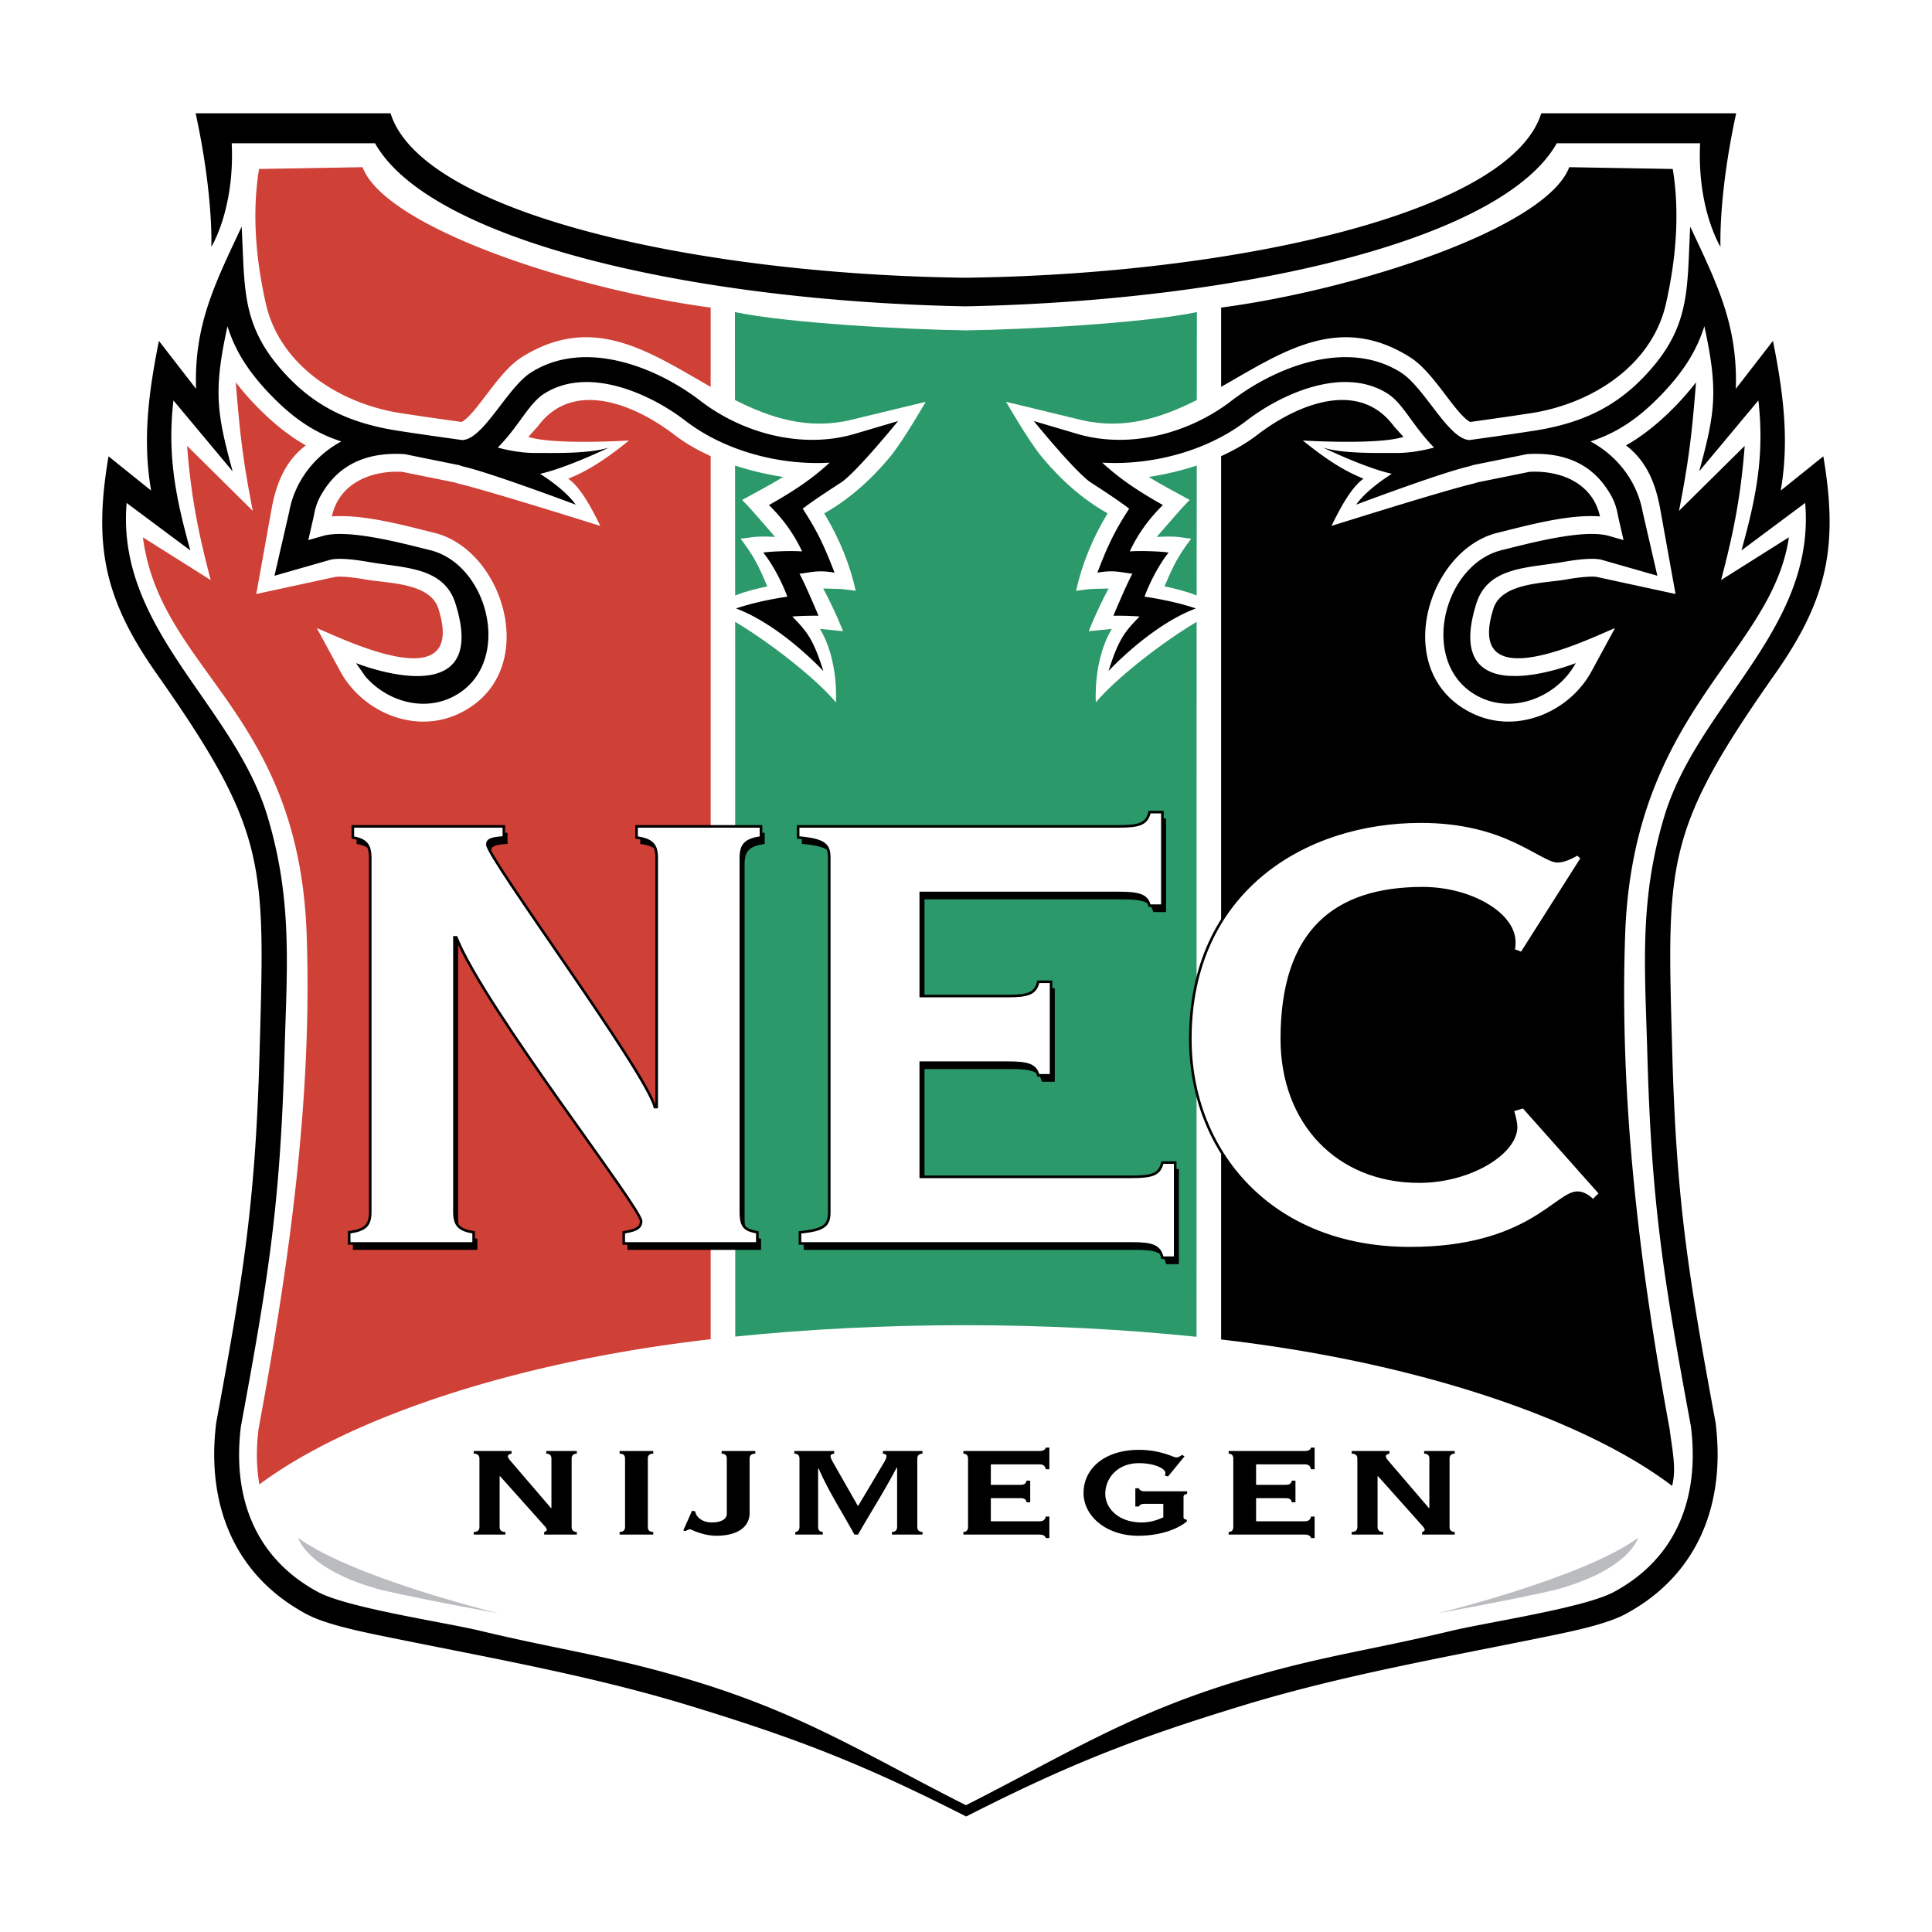
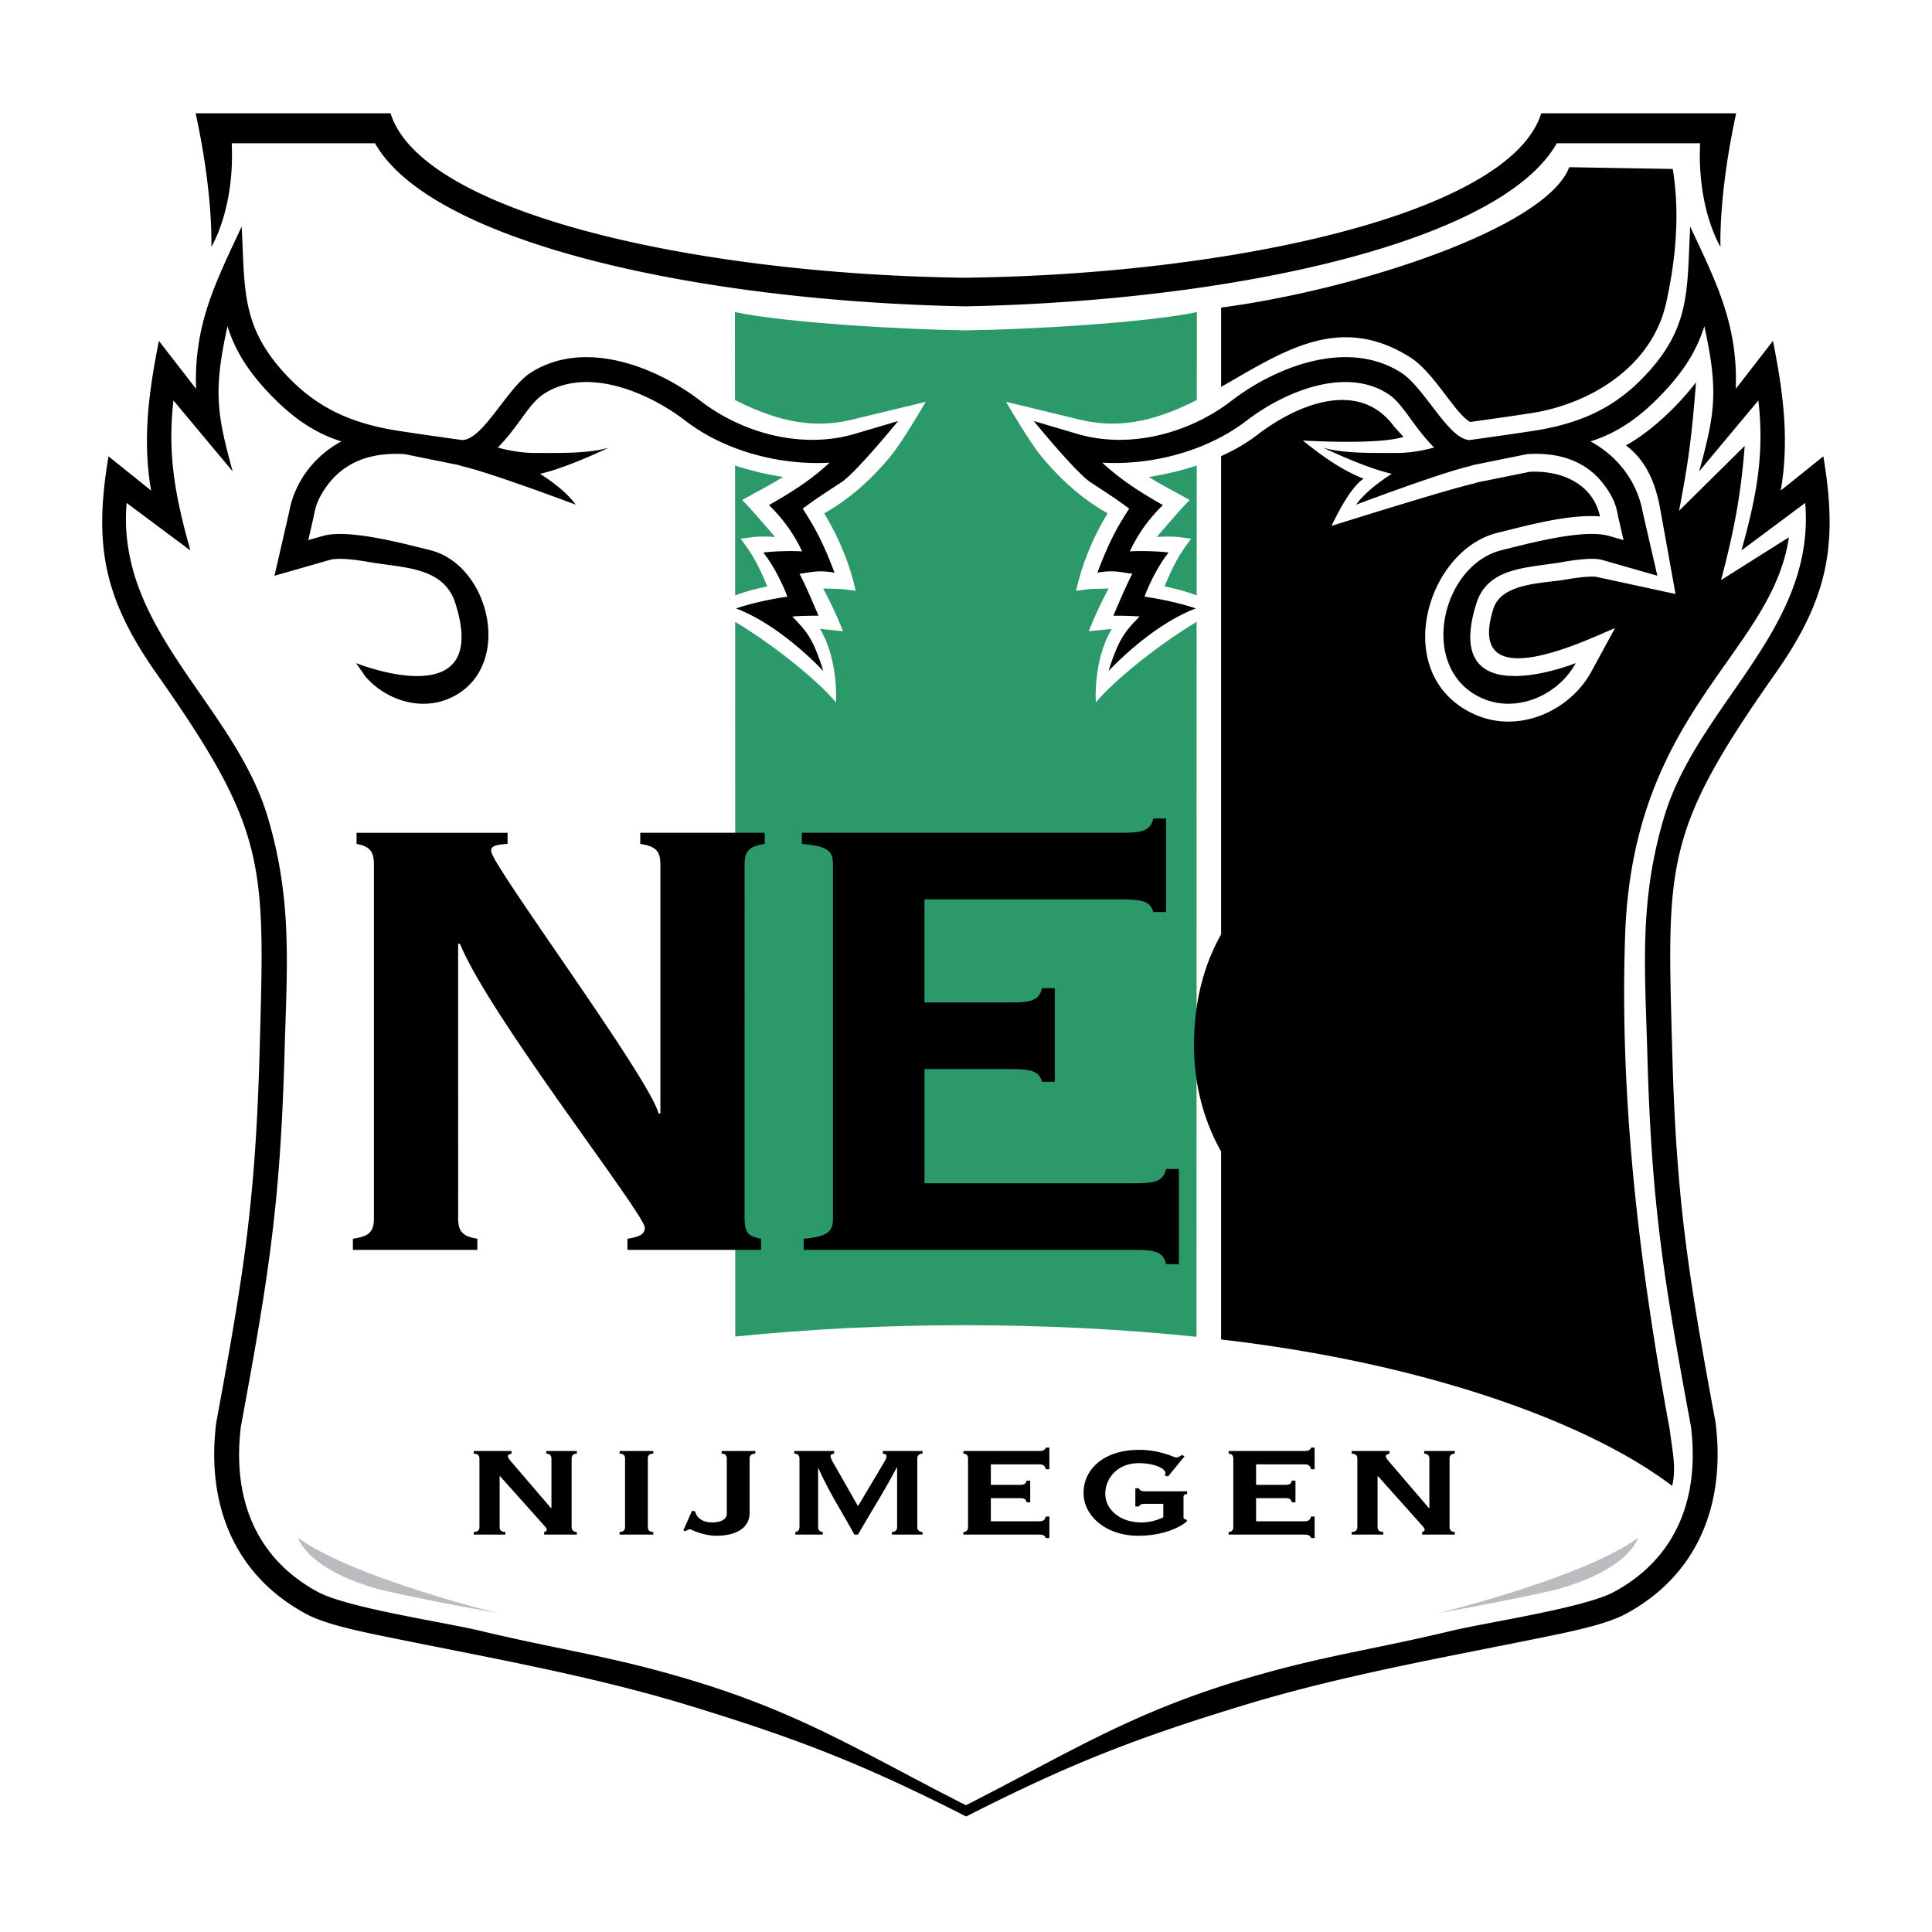
<svg xmlns="http://www.w3.org/2000/svg" width="2500" height="2500" viewBox="0 0 192.756 192.756">
  <g fill-rule="evenodd" clip-rule="evenodd">
    <path fill="#fff" d="M0 0h192.756v192.756H0V0z" />
    <path d="M17.766 11.683l-.468-2.156h22.964C44.97 24.676 92.27 25.883 96.298 25.933c3.985-.05 51.442-1.274 56.145-16.405h22.965c-1.014 4.663-1.945 9.384-1.992 14.174-.012 3.507.764 6.821 1.244 10.258l3.191-4.118c.994 4.975 2.117 9.956 1.977 15.068l3.32-2.668c1.834 10.907 2.043 16.552-4.6 25.999-11.156 15.865-10.436 19.104-9.943 36.825.41 14.784 1.619 22.107 4.299 36.598 1.08 8.607-1.836 16.557-9.82 20.893-1.928 1.056-4.928 1.746-7.787 2.335-22.943 4.729-37.652 7.514-58.92 18.338-21.226-10.804-36.069-13.617-58.968-18.338-2.864-.59-5.869-1.28-7.797-2.34-7.978-4.336-10.891-12.283-9.811-20.888 2.954-15.98 4.824-31.946 4.484-48.213-.477-22.775-19.19-24.684-15.232-48.219l.503-2.991 3.321 2.668c-.142-5.113.983-10.094 1.976-15.068l3.15 4.065.092-.678c.23-1.589.538-3.064.78-4.649l.03-.21c.294-2.148.429-4.94.264-7.385-.17-2.231-.556-5.398-1.403-9.301z" fill="#fff" />
    <path d="M73.325 31.138c5.138 1.083 17.056 1.751 23.043 1.821 5.987-.07 17.905-.738 23.044-1.821l-.008 8.772c-3.525 1.784-7.26 3-11.539 1.989l-7.49-1.811s2.266 3.939 3.547 5.476c.904 1.084 3.182 3.751 6.58 5.652-1.559 2.593-2.572 5.155-3.141 7.728 1.756-.258 1.865-.175 3.242-.228-1.277 2.399-1.977 4.261-1.977 4.261l2.301-.233c-1.893 3.138-1.596 7.339-1.596 7.339 1.809-2.196 6.295-5.796 10.057-8.039l-.01 71.329c-7.295-.752-15.062-1.157-23.121-1.157-7.976 0-15.668.397-22.901 1.135l-.008-71.307c3.76 2.243 8.247 5.843 10.055 8.039 0 0 .297-4.201-1.595-7.339l2.3.233s-.698-1.862-1.976-4.261c1.377.053 1.486-.03 3.242.228-.568-2.572-1.583-5.134-3.141-7.728 3.399-1.901 5.678-4.568 6.581-5.652 1.28-1.537 3.547-5.476 3.547-5.476l-7.49 1.811c-4.28 1.012-8.013-.205-11.541-1.989l-.005-8.772z" fill="#2b9969" />
-     <path d="M70.905 45.508v88.108c-20.184 2.305-36.521 8.132-45.025 14.486-.302-1.707-.326-3.557-.086-5.517 2.996-16.212 5.389-32.823 4.802-49.363C29.802 70.876 16 66.983 14.258 53.608l6.766 4.267c-1.202-4.574-1.953-8.184-2.358-13.39l6.554 6.482c-.969-5.001-1.273-7.497-1.697-12.823 1.803 2.34 4.404 4.855 6.991 6.294-2.054 1.55-2.949 3.798-3.406 6.269l-1.54 8.558 7.824-1.694c.237-.067 1.206-.085 3.106.249 2.196.387 6.413.31 7.237 2.898 2.947 9.265-9.807 2.88-12.127 1.949l2.357 4.339c2.133 3.927 7.302 6.302 11.772 4.215 8.333-3.89 4.729-16.312-2.415-18.065-3.051-.749-7.065-1.872-10.214-1.631.719-3.287 3.864-4.614 7.024-4.45l5.202 1.053.387.121c2.759.629 14.169 4.221 14.169 4.221-.93-1.929-2.054-3.931-3.194-4.708 1.441-.595 3.131-1.437 6.058-3.813 0 0-7.503.467-10.042-.362l.93-1.029c3.535-4.826 9.78-2.147 13.65.829 1.078.826 2.304 1.531 3.613 2.121zm-45.06-28.649l10.327-.179c2.304 6.078 21.248 12.227 34.732 14.007v7.909c-6.072-3.445-11.748-7.449-18.877-2.939-2.372 1.5-4.44 5.597-5.966 6.442a384.787 384.787 0 0 1-6.159-.892c-5.971-.948-11.991-4.712-13.39-10.961-.995-4.448-1.379-9.008-.667-13.387z" fill="#cf4037" />
    <path d="M121.832 45.508c1.309-.59 2.535-1.295 3.611-2.122 3.871-2.976 10.117-5.655 13.65-.829l.93 1.029c-2.539.829-10.041.362-10.041.362 2.928 2.376 4.617 3.218 6.057 3.813-1.139.777-2.264 2.779-3.193 4.708 0 0 11.41-3.592 14.17-4.221l.387-.121 5.201-1.053c3.16-.164 6.305 1.163 7.025 4.45-3.15-.241-7.164.882-10.215 1.631-7.143 1.753-10.748 14.176-2.414 18.065 4.469 2.087 9.639-.288 11.771-4.215l2.357-4.339c-2.32.931-15.074 7.316-12.127-1.949.824-2.588 5.041-2.512 7.236-2.898 1.9-.334 2.871-.316 3.107-.249l7.824 1.694-1.541-8.558c-.457-2.47-1.352-4.718-3.404-6.269 2.586-1.439 5.188-3.954 6.99-6.294-.426 5.327-.729 7.822-1.697 12.823l6.553-6.482c-.404 5.206-1.154 8.816-2.357 13.39l6.766-4.267c-1.719 11.668-15.543 17.268-16.336 39.615-.588 16.54 1.441 33.151 4.439 49.363.244 2.017.695 3.872.248 5.663-8.418-6.401-24.762-12.273-44.998-14.607V45.508h.001zm45.059-28.649c.713 4.379.33 8.938-.666 13.388-1.398 6.249-7.418 10.013-13.391 10.961a396.24 396.24 0 0 1-6.158.892c-1.525-.846-3.596-4.942-5.967-6.442-7.129-4.509-12.805-.505-18.877 2.939v-7.909c13.484-1.78 32.43-7.93 34.732-14.007l10.327.178z" />
    <path d="M29.744 153.435c5.496 3.996 19.952 7.516 19.952 7.516s-7.116-1.273-11.643-2.318c-7.476-2.009-8.309-5.198-8.309-5.198z" fill="#bbbcbf" />
    <path d="M73.347 59.411l-.01-12.962c1.58.52 3.21.895 4.788 1.137-1.369.857-2.676 1.506-4.083 2.297 1.039 1.028 2.314 2.595 3.293 3.686-2.36-.13-2.519.117-3.448.168 1.239 1.653 1.704 2.479 2.664 4.767-1.002.212-2.098.469-3.204.907zM119.391 59.411l.01-12.962c-1.58.52-3.211.895-4.787 1.137 1.367.857 2.676 1.506 4.082 2.297-1.039 1.028-2.314 2.595-3.293 3.686 2.359-.13 2.518.117 3.447.168-1.238 1.653-1.703 2.479-2.664 4.767 1.002.212 2.097.469 3.205.907z" fill="#2b9969" />
    <path d="M47.626 124.698v-1.107c-1.461-.237-1.918-.712-1.918-2.057V94.163h.183c2.921 7.199 18.443 26.975 18.443 28.321 0 .791-.822.949-1.735 1.107v1.107H75.93v-1.107c-1.187-.237-1.644-.475-1.644-2.057V86.252c0-1.345.457-1.819 2.009-2.057v-1.107H63.878v1.107c1.552.237 2.009.711 2.009 2.057v24.84h-.183c-.913-3.56-16.708-24.84-16.708-26.185 0-.474.365-.633 1.643-.711v-1.107H35.574v1.107c1.278.237 1.734.711 1.734 2.057v35.282c0 1.345-.456 1.819-2.1 2.057v1.107h12.418v-.001zM92.236 106.661h8.617c2.1 0 2.83.237 3.104 1.267h1.279v-9.335h-1.279c-.273 1.187-1.004 1.424-3.104 1.424h-8.617V89.732h19.723c2.1 0 2.83.237 3.104 1.266h1.277v-9.334h-1.277c-.273 1.187-1.004 1.424-3.104 1.424H80.001v1.107c2.647.237 3.104.711 3.104 2.057v35.282c0 1.345-.457 1.819-2.921 2.057v1.107h33.052c2.1 0 2.83.238 3.104 1.424h1.279v-9.492h-1.279c-.273 1.187-1.004 1.424-3.104 1.424h-21v-11.393zM157.75 85.856c-.822.474-1.461.712-2.01.712-.73 0-2.008-.949-4.199-1.978s-5.205-1.978-9.404-1.978c-11.688 0-23.01 6.962-23.01 21.675 0 11.234 8.035 20.885 21.914 20.885 11.777 0 14.609-5.537 16.709-5.537.547 0 1.096.316 1.551.791l.73-.712-7.668-8.623-1.096.316c.182.396.365 1.345.365 1.661 0 2.61-4.566 5.459-9.68 5.459-8.125 0-13.695-5.854-13.695-14.24 0-10.758 5.297-15.03 14.061-15.03 4.748 0 9.131 2.532 9.131 5.38 0 .237 0 .553-.092.791l.822.316 6.025-9.493-.454-.395z" />
-     <path d="M47.256 124.058v-1.106c-1.461-.238-1.917-.712-1.917-2.058V93.522h.183c2.922 7.198 18.443 26.976 18.443 28.32 0 .791-.822.949-1.735 1.108v1.106h13.33v-1.106c-1.187-.238-1.644-.476-1.644-2.058V85.611c0-1.345.457-1.819 2.009-2.056v-1.108H63.508v1.108c1.552.237 2.009.711 2.009 2.056v24.84h-.183c-.913-3.56-16.708-24.84-16.708-26.185 0-.475.365-.632 1.643-.711v-1.108H35.204v1.108c1.278.237 1.734.711 1.734 2.056v35.282c0 1.346-.457 1.819-2.1 2.058v1.106h12.418v.001zM91.866 106.021h8.618c2.1 0 2.83.237 3.104 1.266h1.277v-9.335h-1.277c-.273 1.187-1.004 1.425-3.104 1.425h-8.618V89.092h19.722c2.1 0 2.83.238 3.104 1.266h1.279v-9.334h-1.279c-.273 1.187-1.004 1.424-3.104 1.424H79.631v1.108c2.647.237 3.104.711 3.104 2.056v35.282c0 1.346-.457 1.819-2.921 2.058v1.106h33.053c2.1 0 2.83.237 3.104 1.425h1.279v-9.493h-1.279c-.273 1.186-1.004 1.424-3.104 1.424H91.866v-11.393zM157.379 85.216c-.822.475-1.461.712-2.008.712-.73 0-2.01-.949-4.201-1.978s-5.203-1.978-9.404-1.978c-11.686 0-23.008 6.961-23.008 21.676 0 11.233 8.035 20.885 21.912 20.885 11.779 0 14.609-5.538 16.709-5.538.549 0 1.096.316 1.553.791l.73-.712-7.67-8.623-1.096.317c.184.395.365 1.344.365 1.661 0 2.61-4.564 5.458-9.678 5.458-8.127 0-13.695-5.854-13.695-14.239 0-10.759 5.295-15.031 14.061-15.031 4.748 0 9.131 2.531 9.131 5.379 0 .237 0 .554-.092.791l.822.316 6.025-9.493-.456-.394z" fill="#fff" stroke="#000" stroke-width=".258" stroke-miterlimit="2.613" />
    <path d="M50.416 153.106v-.265c-.336 0-.568-.134-.568-.493v-5.061h.051l4.368 4.89c.207.208.284.36.284.455 0 .075-.104.19-.258.209v.265h3.256v-.265c-.284 0-.517-.134-.517-.493v-6.823c0-.36.232-.492.517-.492v-.267H54.5v.267c.284 0 .517.132.517.492v4.929h-.052l-3.721-4.341c-.155-.189-.595-.646-.568-.815 0-.133.103-.209.362-.265v-.267h-3.773v.267c.336 0 .568.132.568.492v6.823c0 .359-.232.493-.568.493v.265h3.151zM65.177 153.106v-.265c-.336 0-.542-.134-.542-.493v-6.823c0-.36.207-.492.542-.492v-.267h-3.359v.267c.336 0 .543.132.543.492v6.823c0 .359-.233.493-.543.493v.265h3.359zM71.996 144.767v.267c.311 0 .517.132.517.492v5.496c0 .587-.646.872-1.499.872-.878 0-1.551-.475-1.654-1.1l-.31-.076-.878 1.972.207.076c.155-.095.362-.189.465-.189s.362.17.827.321c.466.152 1.085.323 1.81.323 2.042 0 3.308-.835 3.308-2.274v-5.421c0-.36.232-.492.569-.492v-.267h-3.362zM82.088 153.106v-.265c-.232 0-.465-.134-.465-.493v-5.838h.052c.982 2.274 2.429 4.492 3.566 6.596h.362c1.266-2.218 2.636-4.34 3.851-6.671h.051v5.913c0 .359-.232.493-.516.493v.265h3.049v-.265c-.284 0-.517-.134-.517-.493v-6.823c0-.36.232-.492.517-.492v-.267h-3.954v.267c.232.037.362.095.362.245 0 .171-.103.398-.335.777l-2.481 4.17h-.052l-2.377-4.17c-.207-.36-.336-.606-.336-.777 0-.15.129-.208.361-.245v-.267h-3.979v.267c.284 0 .517.132.517.492v6.823c0 .359-.233.493-.414.493v.265h2.738zM96.581 152.349c0 .359-.207.493-.465.493v.265h7.547c.439 0 .594.114.672.342h.361v-2.143h-.361c-.078.322-.232.475-.672.475h-4.807v-2.312h2.895c.438 0 .594.095.672.417h.361v-2.161h-.361c-.078.322-.234.417-.672.417h-2.895v-2.046h4.807c.439 0 .594.15.672.492h.361v-2.16h-.361c-.078.227-.232.34-.672.34h-7.547v.267c.259 0 .465.132.465.492v6.822zM117.924 145.146c-.076.095-.387.266-.541.266-.207 0-.518-.19-1.111-.36a8.629 8.629 0 0 0-2.662-.398c-3.385 0-5.504 1.857-5.504 4.302 0 2.294 2.248 4.266 5.451 4.266 2.482 0 4.188-.835 4.859-1.44v-.152c-.207-.038-.336-.095-.336-.246v-2.028c0-.208.129-.265.361-.303v-.266h-4.264c-.26 0-.465-.076-.543-.303h-.361v1.819h.361c.078-.19.283-.266.543-.266h1.887v1.346c-.699.322-1.396.512-2.172.512-2.195 0-3.617-1.326-3.617-2.862 0-1.497 1.162-3.052 3.359-3.052 1.576 0 2.637.551 2.637.967 0 .076-.027.171-.053.266l.311.096 1.654-2.01-.259-.154zM123.047 152.349c0 .359-.207.493-.465.493v.265h7.545c.439 0 .596.114.672.342h.361v-2.143h-.361c-.076.322-.232.475-.672.475h-4.807v-2.312h2.895c.439 0 .594.095.672.417h.361v-2.161h-.361c-.078.322-.232.417-.672.417h-2.895v-2.046h4.807c.439 0 .596.15.672.492h.361v-2.16h-.361c-.076.227-.232.34-.672.34h-7.545v.267c.258 0 .465.132.465.492v6.822zM138.008 153.106v-.265c-.336 0-.568-.134-.568-.493v-5.061h.051l4.367 4.89c.207.208.285.36.285.455 0 .075-.104.19-.258.209v.265h3.256v-.265c-.285 0-.518-.134-.518-.493v-6.823c0-.36.232-.492.518-.492v-.267h-3.051v.267c.285 0 .518.132.518.492v4.929h-.051l-3.723-4.341c-.154-.189-.594-.646-.568-.815 0-.133.104-.209.361-.265v-.267h-3.771v.267c.336 0 .568.132.568.492v6.823c0 .359-.232.493-.568.493v.265h3.152z" />
    <path d="M163.43 153.435c-5.496 3.996-19.951 7.516-19.951 7.516s7.115-1.273 11.643-2.318c7.474-2.009 8.308-5.198 8.308-5.198z" fill="#bbbcbf" />
    <path d="M38.967 11.304c3.108 9.998 30.612 16.079 57.326 16.405 26.713-.325 54.369-6.407 57.477-16.405h19.447c-1.797 8.272-1.562 13.325-1.562 13.325s-2.348-3.742-2.035-10.336h-14.3c-5.51 9.772-31.844 15.729-58.964 16.27h-.125c-27.121-.541-53.305-6.497-58.815-16.27H23.118c.312 6.594-2.035 10.336-2.035 10.336s.234-5.053-1.563-13.325h19.447zm-23.53 55.64l.59.842c10.737 15.356 10.388 18.572 9.867 37.327-.413 14.895-1.621 22.222-4.319 36.82-1.011 8.047 1.706 15.146 8.911 19.058 1.648.906 4.371 1.553 7.299 2.156 10.239 2.111 20.746 3.909 30.744 6.947 10.982 3.339 17.636 5.931 27.865 11.138 10.23-5.207 16.833-7.799 27.816-11.138 9.998-3.038 20.504-4.836 30.744-6.947 2.928-.604 5.65-1.25 7.299-2.156 7.205-3.912 9.922-11.011 8.91-19.058-2.697-14.599-3.904-21.926-4.318-36.82-.523-18.83-.873-21.997 9.996-37.513l.271-.384c5.303-7.542 6.285-12.87 4.803-21.69l-4.252 3.417c.889-5.097.225-9.921-.775-14.934l-3.707 4.784c.213-6.403-1.906-10.536-4.547-16.184-.348 6.326.107 10.072-4.658 15.026-2.957 3.076-6.328 4.61-10.863 5.33-1.605.25-4.107.611-6.492.938-2.123-.07-4.477-5.235-6.861-6.743-5.316-3.362-12.424-.61-16.916 2.843-4.215 3.242-10.152 4.829-15.379 3.283l-4.324-1.279s3.928 4.843 5.588 6.063c1.299.85 2.691 1.738 3.928 2.678-1.277 1.985-1.996 3.3-3.172 6.386 1.727-.304 2.414.003 3.494.104-.6 1.091-1.898 4.192-1.898 4.192s1.387-.017 2.615.078c-1.441 1.492-2.074 2.182-3.098 5.443 0 0 4.193-4.555 8.713-6.246-2.381-.812-5.125-1.174-5.125-1.174.537-1.442 1.438-3.192 2.404-4.4-.568-.103-2.686-.207-3.875-.116.852-1.803 1.908-3.242 3.307-4.626-3.059-1.718-4.639-2.937-6.055-4.231 4.988.292 10.479-1.171 14.395-4.182 3.605-2.772 9.73-5.457 14.068-2.712 1.578.999 2.475 3.185 4.648 5.386 0 0-1.812.546-3.709.542-2.098-.004-5.359.087-7.363-.533 0 0 4.172 2.016 6.855 2.613-1.496.954-2.803 2.023-3.557 3.078 0 0 8.428-3.173 11.244-3.815l.412-.132 5.416-1.097c3.08-.187 6.041.584 7.969 3.494.65.98.896 1.608 1.104 2.766l.533 2.32-1.461-.418c-2.559-.731-8.078.776-10.682 1.416-4.975 1.221-7.447 8.38-4.672 12.538h.002c.604.903 1.455 1.663 2.584 2.189 2.99 1.396 6.535.236 8.59-2.188.33-.391.623-.813.867-1.264 0 0-2.684 1.077-5.34 1.263-.498.035-.973.023-1.469 0-2.701-.227-4.803-1.863-3.094-7.241 1.166-3.661 5.182-3.504 8.623-4.11 1.855-.327 3.219-.404 3.904-.208l5.52 1.58-1.467-6.374c-.557-3.076-2.562-5.606-5.205-7.027 2.654-.849 4.807-2.306 7.088-4.679 2.15-2.236 3.5-4.336 4.271-6.814 1.416 6.438 1.076 8.66-.514 14.475l5.906-7.072c.625 5.49-.227 9.719-1.689 14.966l6.359-4.74c.564 6.701-2.496 11.959-5.99 17.096l-.219.322c-3.029 4.428-6.336 8.786-7.867 13.923-2.508 8.409-1.91 15.09-1.672 23.667.416 15.038 1.625 22.406 4.348 37.133.871 7.013-1.371 13.084-7.645 16.49-2.924 1.605-12.609 3.029-16.273 3.905-8.299 1.985-13.137 2.521-21.301 5.002-10.932 3.323-17.086 7.312-27.116 12.391-10.029-5.079-16.184-9.067-27.117-12.391-8.163-2.481-13-3.017-21.299-5.002-3.665-.876-13.352-2.3-16.275-3.905-6.272-3.406-8.515-9.478-7.643-16.49 2.721-14.727 3.93-22.095 4.348-37.133.238-8.577.835-15.258-1.673-23.667-1.521-5.101-4.791-9.435-7.804-13.831a87.207 87.207 0 0 1-.429-.629c-3.433-5.069-6.399-10.274-5.842-16.88l6.358 4.74c-1.463-5.247-2.314-9.476-1.688-14.966l5.906 7.072c-1.589-5.815-1.929-8.037-.513-14.475.771 2.479 2.12 4.578 4.271 6.814 2.282 2.373 4.434 3.83 7.088 4.679-2.643 1.421-4.648 3.951-5.205 7.027l-1.466 6.374 5.519-1.58c.686-.196 2.05-.119 3.903.208 3.443.606 7.458.449 8.623 4.11 1.717 5.398-.407 7.026-3.123 7.242a9.355 9.355 0 0 1-1.44-.001h-.02c-2.649-.191-5.319-1.263-5.319-1.263.081.149.867 1.211.867 1.264 2.053 2.424 5.598 3.585 8.59 2.188 1.13-.527 1.982-1.288 2.586-2.191 2.775-4.155.302-11.315-4.671-12.536-2.604-.639-8.124-2.146-10.681-1.416l-1.462.418.533-2.32c.208-1.158.454-1.786 1.104-2.766 1.928-2.91 4.89-3.68 7.969-3.494l5.417 1.097.413.132c2.816.643 11.245 3.815 11.245 3.815-.755-1.055-2.062-2.124-3.557-3.078 2.684-.597 6.855-2.613 6.855-2.613-2.003.621-5.266.529-7.363.533-1.896.004-3.709-.542-3.709-.542 2.173-2.202 3.07-4.388 4.649-5.386 4.338-2.744 10.463-.06 14.067 2.712 3.917 3.011 9.408 4.474 14.396 4.182-1.416 1.295-2.996 2.513-6.054 4.231 1.398 1.384 2.455 2.823 3.306 4.626-1.188-.091-3.306.013-3.875.116.966 1.208 1.866 2.958 2.403 4.4 0 0-2.744.362-5.125 1.174 4.521 1.69 8.714 6.246 8.714 6.246-1.024-3.261-1.657-3.951-3.099-5.443 1.229-.094 2.616-.078 2.616-.078s-1.298-3.102-1.898-4.192c1.08-.101 1.768-.408 3.496-.104-1.176-3.086-1.896-4.4-3.173-6.386 1.236-.939 2.629-1.828 3.928-2.678 1.659-1.22 5.587-6.063 5.587-6.063l-4.325 1.279c-5.227 1.546-11.163-.041-15.379-3.283-4.491-3.453-11.6-6.205-16.916-2.843-2.384 1.508-4.739 6.673-6.861 6.743a402.675 402.675 0 0 1-6.492-.938c-4.535-.72-7.906-2.254-10.864-5.33-4.764-4.954-4.309-8.701-4.656-15.026-2.641 5.648-4.761 9.781-4.548 16.184l-3.707-4.784c-1 5.012-1.665 9.836-.776 14.934l-4.252-3.417c-1.469 8.713-.526 14.018 4.611 21.417z" />
  </g>
</svg>